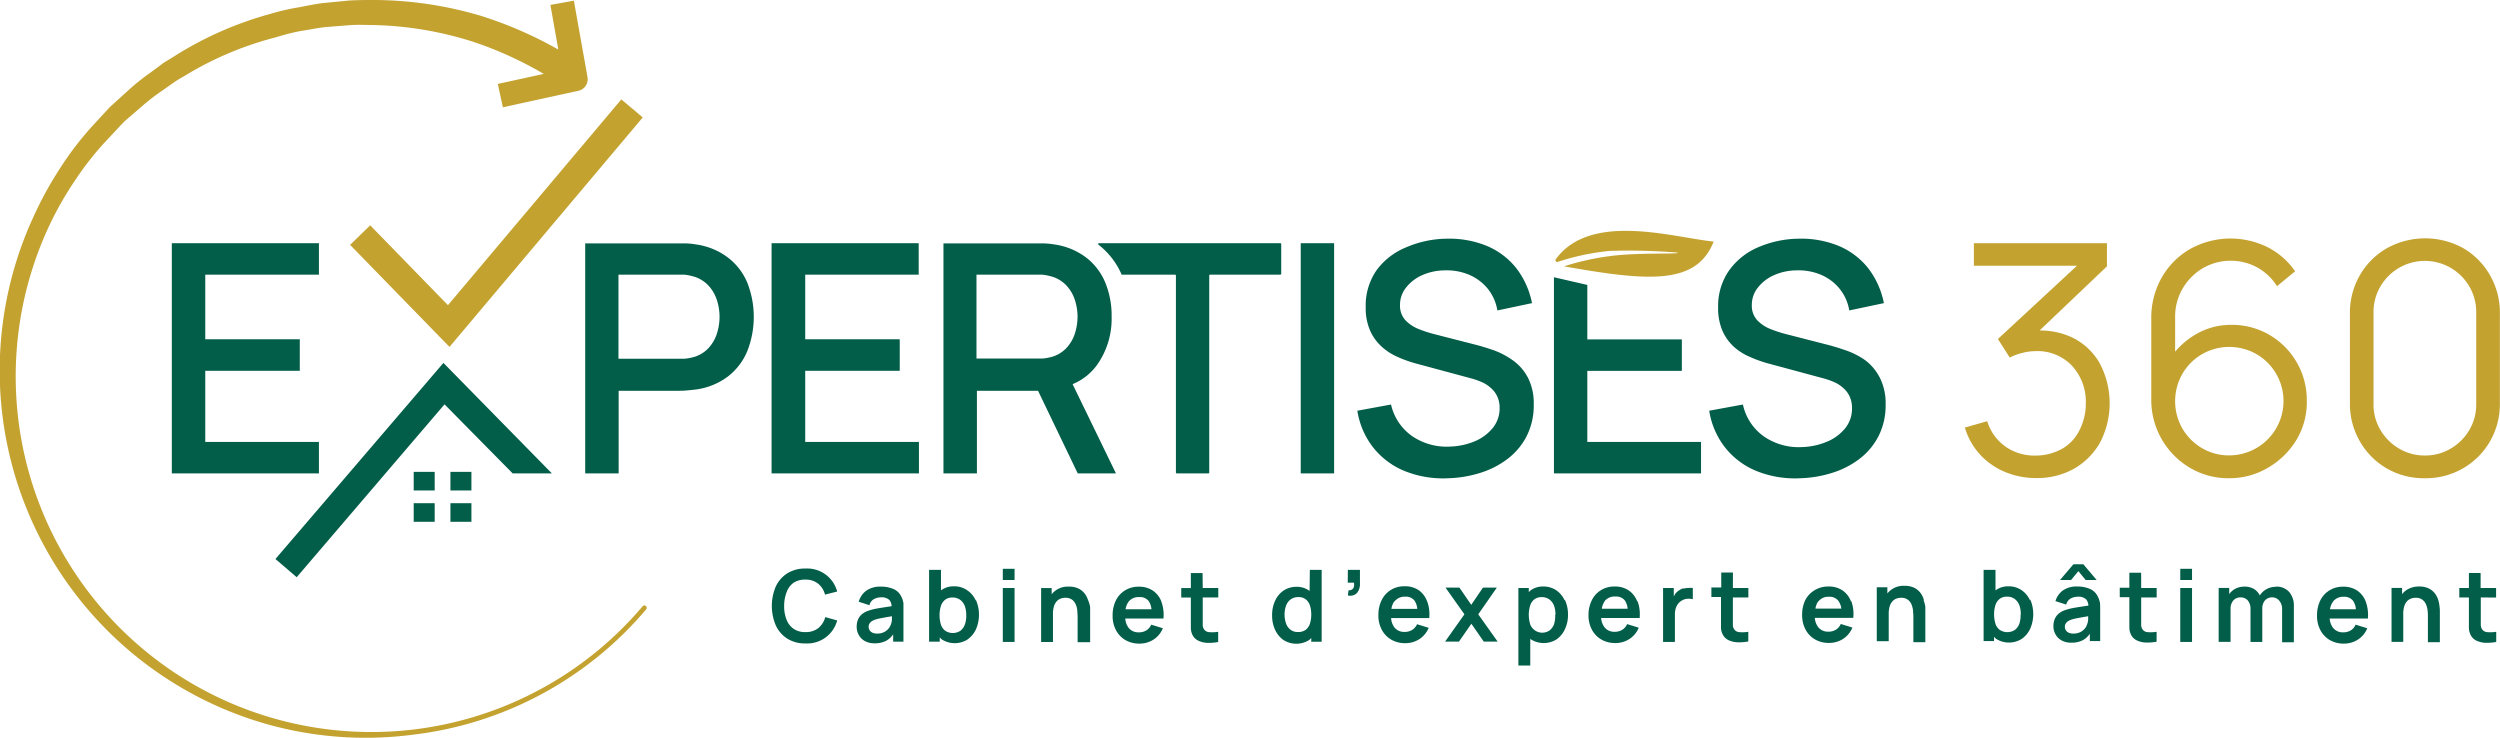
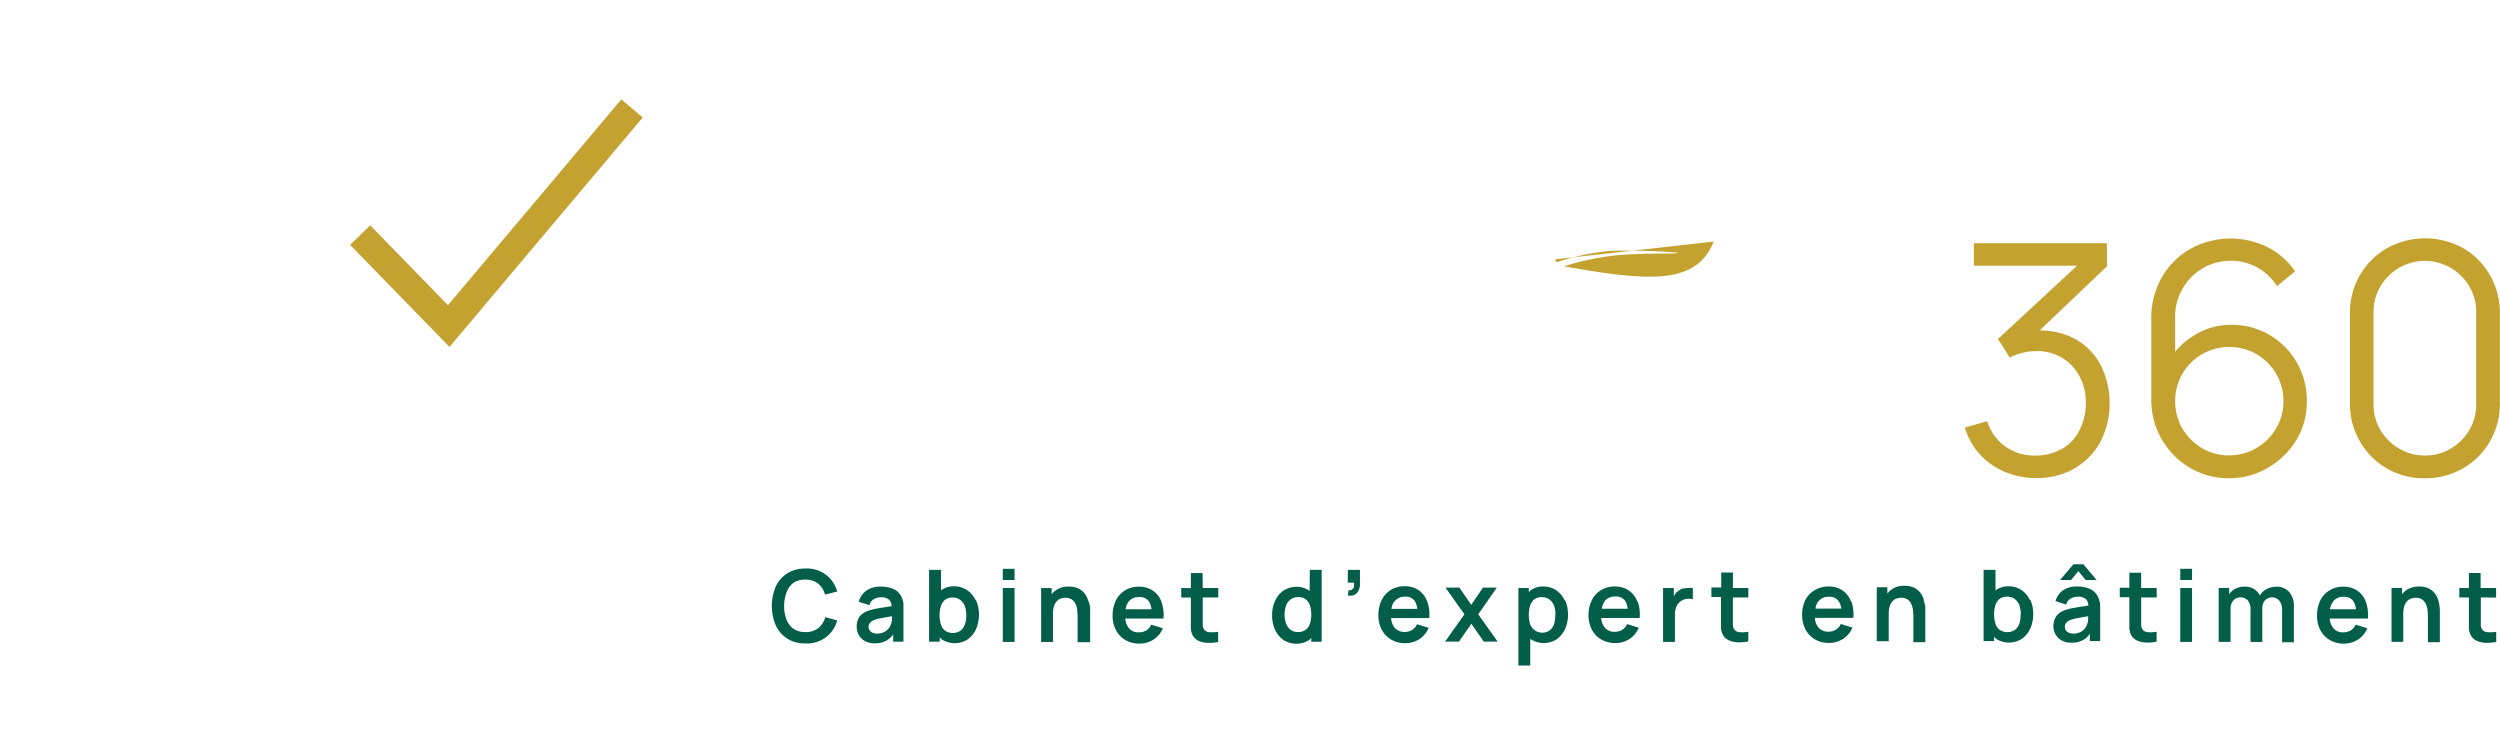
<svg xmlns="http://www.w3.org/2000/svg" viewBox="0 0 403.62 119.12">
  <defs>
    <style>.cls-1{fill:#025d49;}.cls-2{fill:#c3a22f;}</style>
  </defs>
  <title>Fichier 2</title>
  <g id="Calque_2" data-name="Calque 2">
    <g id="Calque_1-2" data-name="Calque 1">
      <path class="cls-1" d="M127,95.61a6,6,0,0,0-.4,2.22,5.79,5.79,0,0,0,.39,2.22,3.13,3.13,0,0,0,1.15,1.48,3.28,3.28,0,0,0,1.91.52,3.23,3.23,0,0,0,2.06-.64,3.43,3.43,0,0,0,1.13-1.78l1.92.54a5,5,0,0,1-5.11,3.71,5.36,5.36,0,0,1-2.92-.76,5,5,0,0,1-1.87-2.13,8,8,0,0,1,0-6.32,5,5,0,0,1,1.87-2.12,5.36,5.36,0,0,1,2.92-.76,5,5,0,0,1,5.11,3.71L133.2,96a3.39,3.39,0,0,0-1.13-1.78,3.17,3.17,0,0,0-2.06-.64,3.28,3.28,0,0,0-1.91.52A3.13,3.13,0,0,0,127,95.61Zm18.86,1.64c0,.32,0,.67,0,1v5.35H144.2v-1.18a3.5,3.5,0,0,1-1.07,1,3.89,3.89,0,0,1-1.92.44,3.17,3.17,0,0,1-1.57-.36,2.44,2.44,0,0,1-1-1,2.69,2.69,0,0,1-.33-1.32,3.11,3.11,0,0,1,.2-1.13,2.27,2.27,0,0,1,.63-.87,3.26,3.26,0,0,1,1.11-.6,8.64,8.64,0,0,1,1.2-.31c.46-.09,1-.17,1.5-.25l1-.15a1.66,1.66,0,0,0-.36-1,1.78,1.78,0,0,0-1.35-.43,2.46,2.46,0,0,0-1.12.27,1.52,1.52,0,0,0-.75,1l-1.73-.56a3.32,3.32,0,0,1,1.2-1.77,3.86,3.86,0,0,1,2.4-.67,5,5,0,0,1,2,.38,2.49,2.49,0,0,1,1.28,1.24A3,3,0,0,1,145.82,97.25ZM144,100c0-.19,0-.36,0-.51l-.89.15-1.05.2c-.3.06-.56.13-.79.2a2.92,2.92,0,0,0-.56.28,1.25,1.25,0,0,0-.35.38,1,1,0,0,0-.12.49,1,1,0,0,0,.16.57,1.12,1.12,0,0,0,.46.39,1.82,1.82,0,0,0,.75.14,2.49,2.49,0,0,0,1.11-.23,2.38,2.38,0,0,0,.73-.57,2.27,2.27,0,0,0,.37-.64A2.73,2.73,0,0,0,144,100Zm13.57-3.11a5.94,5.94,0,0,1,0,4.7,4.18,4.18,0,0,1-1.36,1.65,3.89,3.89,0,0,1-4.15,0c-.13-.1-.22-.22-.34-.33v.69H150V92h1.92v3.34s0-.06.08-.08a3.38,3.38,0,0,1,2-.6,3.65,3.65,0,0,1,2.1.6A4,4,0,0,1,157.53,96.93ZM156,99.29a4.35,4.35,0,0,0-.23-1.44,2.28,2.28,0,0,0-.74-1,2,2,0,0,0-1.26-.38,1.84,1.84,0,0,0-1.18.36,2.08,2.08,0,0,0-.68,1,5.19,5.19,0,0,0,0,3,2,2,0,0,0,.69,1,2.23,2.23,0,0,0,2.46,0,2.2,2.2,0,0,0,.71-1A4.11,4.11,0,0,0,156,99.29Zm5.9,4.35h1.9V94.93h-1.9Zm0-10h1.9V91.83h-1.9Zm13.77,3.28a3.4,3.4,0,0,0-.53-1.06,2.85,2.85,0,0,0-1-.83,3.42,3.42,0,0,0-1.57-.32,3.32,3.32,0,0,0-2.78,1.23v-1h-1.7v8.71H170V99.16a4.08,4.08,0,0,1,.17-1.31,2.11,2.11,0,0,1,.46-.8,1.58,1.58,0,0,1,.65-.42,2.16,2.16,0,0,1,.71-.12,1.73,1.73,0,0,1,1.08.3,1.79,1.79,0,0,1,.6.76,3.26,3.26,0,0,1,.26,1c0,.34.05.64.05.92v4.19H176V98.78c0-.21,0-.49,0-.82A5.72,5.72,0,0,0,175.67,96.89Zm11.83.22a6.28,6.28,0,0,1,.34,2.72h-6.17a2.89,2.89,0,0,0,.54,1.5,2,2,0,0,0,1.66.73,2.25,2.25,0,0,0,1.21-.32,2,2,0,0,0,.78-.92l1.88.58a3.89,3.89,0,0,1-1.51,1.83,4.13,4.13,0,0,1-2.25.65,4.46,4.46,0,0,1-2.28-.57,4,4,0,0,1-1.52-1.59,4.82,4.82,0,0,1-.55-2.34,5.49,5.49,0,0,1,.53-2.48,4,4,0,0,1,1.5-1.63,4.12,4.12,0,0,1,2.21-.58,3.92,3.92,0,0,1,2.25.63A3.73,3.73,0,0,1,187.5,97.11Zm-5.29,0a2.81,2.81,0,0,0-.49,1.23h4.18a2.77,2.77,0,0,0-.44-1.32,1.76,1.76,0,0,0-1.51-.65A2.07,2.07,0,0,0,182.21,97.13Zm11.94-4.62h-1.89v2.42h-1.55v1.53h1.55v3.62c0,.5,0,.94,0,1.33a2.7,2.7,0,0,0,.3,1.16,2.06,2.06,0,0,0,1,.9,3.72,3.72,0,0,0,1.45.31,7.92,7.92,0,0,0,1.66-.14V102a5.86,5.86,0,0,1-1.42.06,1.06,1.06,0,0,1-.91-.54,1.21,1.21,0,0,1-.16-.64c0-.26,0-.57,0-.92V96.46h2.51V94.93h-2.51ZM211.47,92h1.91v11.61H211.7V103a3.55,3.55,0,0,1-.34.33,3.87,3.87,0,0,1-4.14,0,4.09,4.09,0,0,1-1.36-1.65,5.5,5.5,0,0,1-.48-2.34,5.38,5.38,0,0,1,.49-2.36,3.94,3.94,0,0,1,1.37-1.64,3.7,3.7,0,0,1,2.1-.6,3.38,3.38,0,0,1,2,.6s.06.06.09.08Zm.23,7.26a4.85,4.85,0,0,0-.21-1.5,2.08,2.08,0,0,0-.68-1,1.84,1.84,0,0,0-1.18-.36,2.08,2.08,0,0,0-1.27.38,2.26,2.26,0,0,0-.73,1,4.44,4.44,0,0,0,0,2.88,2.2,2.2,0,0,0,.71,1,1.93,1.93,0,0,0,1.22.38,2,2,0,0,0,1.24-.36,2.1,2.1,0,0,0,.69-1A4.83,4.83,0,0,0,211.7,99.29Zm5.89-5.19h1a1.73,1.73,0,0,1,0,.65.76.76,0,0,1-.29.44.81.81,0,0,1-.58.13l-.11.84a1.52,1.52,0,0,0,1.46-.38,2.29,2.29,0,0,0,.49-1.6V92h-1.95Zm12.82,3a6.14,6.14,0,0,1,.34,2.72h-6.16a2.88,2.88,0,0,0,.53,1.5,2,2,0,0,0,1.66.73,2.25,2.25,0,0,0,1.21-.32,2.11,2.11,0,0,0,.79-.92l1.88.58a4,4,0,0,1-1.51,1.83,4.19,4.19,0,0,1-2.26.65,4.42,4.42,0,0,1-2.27-.57,4,4,0,0,1-1.53-1.59,4.82,4.82,0,0,1-.55-2.34,5.37,5.37,0,0,1,.54-2.48,4,4,0,0,1,1.49-1.63,4.17,4.17,0,0,1,2.21-.58,3.93,3.93,0,0,1,2.26.63A3.77,3.77,0,0,1,230.41,97.11Zm-5.29,0a2.81,2.81,0,0,0-.48,1.23h4.18a2.88,2.88,0,0,0-.44-1.32,1.78,1.78,0,0,0-1.52-.65A2.07,2.07,0,0,0,225.12,97.13Zm16.54-2.2h-2.24l-1.89,2.78-1.91-2.78h-2.24l3.05,4.31-3.12,4.4h2.24l2-2.88,2,2.88h2.24l-3.13-4.4Zm11,2a5.53,5.53,0,0,1,.49,2.36,5.36,5.36,0,0,1-.49,2.34,4.07,4.07,0,0,1-1.35,1.65,3.89,3.89,0,0,1-4.15,0s-.06-.07-.1-.1v4.33h-1.92V94.93h1.68v.67c.11-.1.2-.22.32-.31a3.38,3.38,0,0,1,2-.6,3.65,3.65,0,0,1,2.1.6A4,4,0,0,1,252.61,96.93Zm-1.53,2.36a4.35,4.35,0,0,0-.23-1.44,2.28,2.28,0,0,0-.74-1,2,2,0,0,0-1.26-.38,1.87,1.87,0,0,0-1.19.36,2.06,2.06,0,0,0-.67,1,5.19,5.19,0,0,0,0,3,2.08,2.08,0,0,0,3.15,1,2.27,2.27,0,0,0,.71-1A4.35,4.35,0,0,0,251.08,99.29Zm13.25-2.18a6.28,6.28,0,0,1,.34,2.72H258.5a2.89,2.89,0,0,0,.54,1.5,2,2,0,0,0,1.66.73,2.25,2.25,0,0,0,1.21-.32,2.11,2.11,0,0,0,.79-.92l1.87.58a3.89,3.89,0,0,1-1.51,1.83,4.13,4.13,0,0,1-2.25.65,4.42,4.42,0,0,1-2.27-.57,3.91,3.91,0,0,1-1.53-1.59,4.82,4.82,0,0,1-.55-2.34A5.37,5.37,0,0,1,257,96.9a3.92,3.92,0,0,1,1.49-1.63,4.12,4.12,0,0,1,2.21-.58,3.92,3.92,0,0,1,2.25.63A3.73,3.73,0,0,1,264.33,97.11Zm-5.29,0a2.69,2.69,0,0,0-.48,1.23h4.17a2.77,2.77,0,0,0-.44-1.32,1.76,1.76,0,0,0-1.51-.65A2.07,2.07,0,0,0,259,97.13Zm12.69-2.08a2.61,2.61,0,0,0-.69.34,2.4,2.4,0,0,0-.64.59,4.1,4.1,0,0,0-.22.41V94.93H268.5v8.71h1.91V99.21a3.48,3.48,0,0,1,.12-.93,2.29,2.29,0,0,1,.37-.77,2.05,2.05,0,0,1,.64-.56,2,2,0,0,1,.89-.28,2.65,2.65,0,0,1,.87.07V94.93a3.36,3.36,0,0,0-.78,0A3.06,3.06,0,0,0,271.73,95.05Zm8-2.54h-1.89v2.42H276.3v1.53h1.55v3.62c0,.5,0,.94,0,1.33a2.58,2.58,0,0,0,.31,1.16,2,2,0,0,0,1,.9,3.72,3.72,0,0,0,1.45.31,7.77,7.77,0,0,0,1.65-.14V102a5.84,5.84,0,0,1-1.42.06,1.08,1.08,0,0,1-.91-.54,1.31,1.31,0,0,1-.16-.64c0-.26,0-.57,0-.92V96.46h2.5V94.93h-2.5Zm19.1,4.6a6.14,6.14,0,0,1,.33,2.72H293a2.8,2.8,0,0,0,.54,1.5,2,2,0,0,0,1.65.73,2.29,2.29,0,0,0,1.22-.32,2.09,2.09,0,0,0,.78-.92l1.88.58a4,4,0,0,1-1.51,1.83,4.16,4.16,0,0,1-2.26.65,4.42,4.42,0,0,1-2.27-.57,4,4,0,0,1-1.53-1.59,4.93,4.93,0,0,1-.55-2.34,5.37,5.37,0,0,1,.54-2.48A4.06,4.06,0,0,1,293,95.27a4.17,4.17,0,0,1,2.21-.58,3.93,3.93,0,0,1,2.26.63A3.73,3.73,0,0,1,298.84,97.11Zm-5.29,0a2.7,2.7,0,0,0-.49,1.23h4.18A2.77,2.77,0,0,0,296.8,97a1.78,1.78,0,0,0-1.52-.65A2,2,0,0,0,293.55,97.13Zm17-.24a3.4,3.4,0,0,0-.53-1.06,2.85,2.85,0,0,0-1-.83,3.45,3.45,0,0,0-1.57-.32,3.32,3.32,0,0,0-2.78,1.23v-1H303v8.71h1.93V99.16a4.08,4.08,0,0,1,.17-1.31,2.11,2.11,0,0,1,.46-.8,1.62,1.62,0,0,1,.64-.42,2.27,2.27,0,0,1,.72-.12,1.75,1.75,0,0,1,1.08.3,1.79,1.79,0,0,1,.6.76,3.6,3.6,0,0,1,.26,1c0,.34.05.64.05.92v4.19h1.93V98.78c0-.21,0-.49,0-.82A5.72,5.72,0,0,0,310.56,96.89Zm17.19,0a5.94,5.94,0,0,1,0,4.7,4.18,4.18,0,0,1-1.36,1.65,3.89,3.89,0,0,1-4.15,0c-.13-.1-.22-.22-.34-.33v.69h-1.68V92h1.92v3.34s.05-.06.08-.08a3.38,3.38,0,0,1,2-.6,3.65,3.65,0,0,1,2.1.6A4,4,0,0,1,327.75,96.93Zm-1.53,2.36a4.11,4.11,0,0,0-.23-1.44,2.28,2.28,0,0,0-.74-1,2,2,0,0,0-1.26-.38,1.84,1.84,0,0,0-1.18.36,2.08,2.08,0,0,0-.68,1,5.19,5.19,0,0,0,0,3,2,2,0,0,0,.69,1,2.23,2.23,0,0,0,2.46,0,2.2,2.2,0,0,0,.71-1A4.11,4.11,0,0,0,326.22,99.29Zm12.77-2a8.53,8.53,0,0,1,.05,1v5.35h-1.67v-1.18a3.36,3.36,0,0,1-1.06,1,3.91,3.91,0,0,1-1.93.44,3.16,3.16,0,0,1-1.56-.36,2.46,2.46,0,0,1-1-1,2.69,2.69,0,0,1-.33-1.32,2.92,2.92,0,0,1,.21-1.13,2.27,2.27,0,0,1,.63-.87,3.16,3.16,0,0,1,1.11-.6,8.64,8.64,0,0,1,1.2-.31c.46-.09,1-.17,1.5-.25l1-.15a1.72,1.72,0,0,0-.36-1,1.79,1.79,0,0,0-1.36-.43,2.45,2.45,0,0,0-1.11.27,1.52,1.52,0,0,0-.75,1l-1.74-.56A3.28,3.28,0,0,1,333,95.36a3.85,3.85,0,0,1,2.39-.67,5,5,0,0,1,2,.38,2.48,2.48,0,0,1,1.29,1.24A2.72,2.72,0,0,1,339,97.25ZM337.13,100c0-.19,0-.36,0-.51l-.89.15-1.06.2c-.29.06-.55.13-.78.2a2.65,2.65,0,0,0-.56.28,1.25,1.25,0,0,0-.35.38,1,1,0,0,0-.12.49,1,1,0,0,0,.16.57,1.12,1.12,0,0,0,.46.39,1.82,1.82,0,0,0,.75.14,2.53,2.53,0,0,0,1.11-.23,2.38,2.38,0,0,0,.73-.57,2,2,0,0,0,.36-.64A2.47,2.47,0,0,0,337.13,100Zm-1.58-7.79,1.18,1.43h1.77l-2.15-2.54h-1.6l-2.16,2.54h1.78Zm10.13.26h-1.9v2.42h-1.55v1.53h1.55v3.62c0,.5,0,.94,0,1.33a2.7,2.7,0,0,0,.3,1.16,2,2,0,0,0,1,.9,3.63,3.63,0,0,0,1.44.31,7.92,7.92,0,0,0,1.66-.14V102a5.86,5.86,0,0,1-1.42.06,1.06,1.06,0,0,1-.91-.54,1.31,1.31,0,0,1-.16-.64c0-.26,0-.57,0-.92V96.46h2.5V94.93h-2.5ZM352,103.64h1.9V94.93H352Zm0-10h1.9V91.83H352Zm15.45,1.1a3.13,3.13,0,0,0-1.55.39,3,3,0,0,0-1.06,1,2.54,2.54,0,0,0-.88-1,2.83,2.83,0,0,0-1.59-.42,3.18,3.18,0,0,0-1.57.39,2.84,2.84,0,0,0-.9.82v-1H358.2v8.71h1.92V98.28a2,2,0,0,1,.44-1.33,1.48,1.48,0,0,1,1.16-.5,1.5,1.5,0,0,1,1.19.5,2.13,2.13,0,0,1,.43,1.42v5.27h1.9V98.28a2.19,2.19,0,0,1,.21-1,1.42,1.42,0,0,1,.58-.63,1.59,1.59,0,0,1,.82-.21A1.47,1.47,0,0,1,368,97a2.08,2.08,0,0,1,.44,1.4v5.29h1.9V97.86a3.37,3.37,0,0,0-.75-2.28A2.73,2.73,0,0,0,367.44,94.71Zm14.5,2.4a6.28,6.28,0,0,1,.34,2.72h-6.17a2.89,2.89,0,0,0,.54,1.5,2,2,0,0,0,1.66.73,2.28,2.28,0,0,0,1.21-.32,2,2,0,0,0,.78-.92l1.88.58a3.89,3.89,0,0,1-1.51,1.83,4.13,4.13,0,0,1-2.25.65,4.46,4.46,0,0,1-2.28-.57,4,4,0,0,1-1.52-1.59,4.82,4.82,0,0,1-.55-2.34,5.49,5.49,0,0,1,.53-2.48,4,4,0,0,1,1.5-1.63,4.12,4.12,0,0,1,2.21-.58,3.92,3.92,0,0,1,2.25.63A3.73,3.73,0,0,1,381.94,97.11Zm-5.29,0a2.81,2.81,0,0,0-.49,1.23h4.18A2.77,2.77,0,0,0,379.9,97a1.77,1.77,0,0,0-1.51-.65A2.07,2.07,0,0,0,376.65,97.13Zm17-.24a3.4,3.4,0,0,0-.53-1.06,2.76,2.76,0,0,0-1-.83,3.41,3.41,0,0,0-1.56-.32,3.64,3.64,0,0,0-2,.54,3.57,3.57,0,0,0-.76.69v-1h-1.7v8.71H388V99.16a4.39,4.39,0,0,1,.17-1.31,2.11,2.11,0,0,1,.46-.8,1.65,1.65,0,0,1,.65-.42,2.18,2.18,0,0,1,.72-.12,1.72,1.72,0,0,1,1.07.3,1.79,1.79,0,0,1,.6.76,3.26,3.26,0,0,1,.26,1,7.7,7.7,0,0,1,.05.92v4.19h1.93V98.78c0-.21,0-.49-.05-.82A5.72,5.72,0,0,0,393.66,96.89Zm9.33-.43V94.93h-2.5V92.51H398.6v2.42h-1.55v1.53h1.55v3.62c0,.5,0,.94,0,1.33a2.72,2.72,0,0,0,.31,1.16,2,2,0,0,0,1,.9,3.72,3.72,0,0,0,1.45.31,7.77,7.77,0,0,0,1.65-.14V102a5.84,5.84,0,0,1-1.42.06,1.08,1.08,0,0,1-.91-.54,1.43,1.43,0,0,1-.16-.64c0-.26,0-.57,0-.92V96.46Z" />
      <path class="cls-2" d="M328.75,77.18a12.82,12.82,0,0,1-5.08-1,11.44,11.44,0,0,1-4-2.8,11.22,11.22,0,0,1-2.45-4.35L320.83,68a7.85,7.85,0,0,0,3.06,4.18,8.18,8.18,0,0,0,4.81,1.37A8.72,8.72,0,0,0,333,72.41a7,7,0,0,0,2.75-3,9.46,9.46,0,0,0,1-4.36A8.51,8.51,0,0,0,334.47,59a7.67,7.67,0,0,0-5.82-2.31,8.53,8.53,0,0,0-2.12.28,9,9,0,0,0-2.06.76l-1.91-3L337,41.35l.62,1.55H318.68V39.26h21.48V43l-12.6,12-.05-1.5a12.33,12.33,0,0,1,6.82.88,10.29,10.29,0,0,1,4.61,4.17,13.76,13.76,0,0,1,.13,12.86,11.21,11.21,0,0,1-4.22,4.26A12.12,12.12,0,0,1,328.75,77.18Z" />
      <path class="cls-2" d="M359.89,77.21a12.16,12.16,0,0,1-6.34-1.69,12.71,12.71,0,0,1-6.23-11.14V51.49A13.16,13.16,0,0,1,349,44.82a12.41,12.41,0,0,1,4.59-4.62,13.47,13.47,0,0,1,12.49-.3,12,12,0,0,1,4.46,3.9l-2.92,2.4a8.81,8.81,0,0,0-3.15-3,9,9,0,0,0-8.93.16,9.2,9.2,0,0,0-3.21,3.32,8.9,8.9,0,0,0-1.16,4.45v8.11l-1-1.09a12.6,12.6,0,0,1,4.27-4.13,11.07,11.07,0,0,1,5.77-1.57,11.87,11.87,0,0,1,6.22,1.64,12.18,12.18,0,0,1,6,10.67A11.82,11.82,0,0,1,370.77,71a13,13,0,0,1-4.57,4.49A12.21,12.21,0,0,1,359.89,77.21Zm0-3.69a8.77,8.77,0,0,0,7.6-13.16,8.81,8.81,0,0,0-3.16-3.17,8.85,8.85,0,0,0-8.83,0,8.73,8.73,0,0,0-3.16,3.17,8.9,8.9,0,0,0,0,8.82,8.83,8.83,0,0,0,3.15,3.16A8.48,8.48,0,0,0,359.89,73.52Z" />
      <path class="cls-2" d="M391.49,77.21a12,12,0,0,1-6.18-1.6A11.79,11.79,0,0,1,381,71.26a12.05,12.05,0,0,1-1.61-6.19V50.62A12.08,12.08,0,0,1,381,44.43a11.79,11.79,0,0,1,4.35-4.35,12.74,12.74,0,0,1,12.36,0A11.79,11.79,0,0,1,402,44.43a12.07,12.07,0,0,1,1.6,6.19V65.07a12,12,0,0,1-1.6,6.19,11.79,11.79,0,0,1-4.35,4.35A12,12,0,0,1,391.49,77.21Zm0-3.67a8,8,0,0,0,4.18-1.12,8.4,8.4,0,0,0,3-3,8,8,0,0,0,1.11-4.16V50.44a8.1,8.1,0,0,0-1.11-4.19,8.37,8.37,0,0,0-3-3,8.3,8.3,0,0,0-8.36,0,8.37,8.37,0,0,0-3,3,8.1,8.1,0,0,0-1.11,4.19V65.25a8,8,0,0,0,1.11,4.16,8.4,8.4,0,0,0,3,3A8,8,0,0,0,391.49,73.54Z" />
      <polygon class="cls-2" points="72.57 56.01 56.52 39.53 59.77 36.38 72.32 49.27 100.31 16.05 103.77 18.96 72.57 56.01" />
-       <path class="cls-2" d="M104.29,97.86a.37.37,0,0,0-.52,0A57.41,57.41,0,0,1,8.09,36.14a54.55,54.55,0,0,1,4.07-7.08,49,49,0,0,1,5.06-6.41l2.81-3L23.1,17a35.48,35.48,0,0,1,3.24-2.47L28,13.36a19.31,19.31,0,0,1,1.74-1.07A53.73,53.73,0,0,1,44.63,6,33.25,33.25,0,0,1,48.58,5c1.34-.2,2.66-.49,4-.63l4.05-.32c1.34-.09,2.7,0,4,0A57.12,57.12,0,0,1,76.56,6.8a60.29,60.29,0,0,1,11.23,5.13l-7.42,1.62.82,3.77,12.18-2.66a1.92,1.92,0,0,0,1.48-2.22L92.65.11,88.86.79,90.14,8A65.15,65.15,0,0,0,77.88,2.63,61.5,61.5,0,0,0,60.75,0c-1.44,0-2.89,0-4.34.08L52.1.5c-1.44.18-2.85.51-4.27.75a36.47,36.47,0,0,0-4.21,1,57.05,57.05,0,0,0-15.74,7c-.61.39-1.26.72-1.82,1.16l-1.74,1.29a36.47,36.47,0,0,0-3.38,2.68l-3.2,2.9-2.92,3.17a51.09,51.09,0,0,0-5.21,6.85A58.07,58.07,0,0,0,5.45,34.9a59.32,59.32,0,0,0,37.6,82,58.81,58.81,0,0,0,23.49,1.73,58.24,58.24,0,0,0,37.79-20.26A.38.38,0,0,0,104.29,97.86Z" />
-       <path class="cls-2" d="M251.17,41.86a.28.28,0,0,0,.32.42,39.35,39.35,0,0,1,8.35-1.77,98.66,98.66,0,0,1,11,.27c.66.32-6.46-.06-11,.58A41,41,0,0,0,252.51,43c13.62,2.42,21.37,3.06,24.16-4C270.27,38.38,256.81,34.11,251.17,41.86Z" />
-       <path class="cls-1" d="M117.52,41.58a11.08,11.08,0,0,0-5.18-2.12,12,12,0,0,0-1.52-.16c-.53,0-1,0-1.34,0h-15V76.43h5.4V63.09h9.63c.34,0,.79,0,1.33-.05s1-.09,1.53-.16a11,11,0,0,0,5.18-2.12,10,10,0,0,0,3.11-4.1,15.12,15.12,0,0,0,0-11A9.92,9.92,0,0,0,117.52,41.58ZM115.73,53.9a6.28,6.28,0,0,1-1.45,2.41,5.24,5.24,0,0,1-2.66,1.43,7.53,7.53,0,0,1-1.2.18c-.42,0-.8,0-1.15,0H99.85V44.34h9.42c.35,0,.73,0,1.15,0a7.51,7.51,0,0,1,1.2.21A5.32,5.32,0,0,1,114.28,46a6.28,6.28,0,0,1,1.45,2.41,8.84,8.84,0,0,1,.44,2.72A9.07,9.07,0,0,1,115.73,53.9Zm8.84-14.64h23.75v5.08H130V54.77h15.26v5.09H130V71.35h18.36v5.08H124.57Zm52.62,19.55a12.87,12.87,0,0,0,2.28-7.65,14,14,0,0,0-1-5.47,9.84,9.84,0,0,0-3.11-4.11,11.09,11.09,0,0,0-5.17-2.12,12.17,12.17,0,0,0-1.53-.16c-.53,0-1,0-1.34,0h-15V76.43h5.4V63.09h9.87L174,76.43h6.17l-7-14.41A9.14,9.14,0,0,0,177.19,58.81ZM157.65,44.34h9.42c.35,0,.73,0,1.15,0a7.31,7.31,0,0,1,1.2.21A5.28,5.28,0,0,1,172.08,46a6.16,6.16,0,0,1,1.45,2.41,8.84,8.84,0,0,1,.44,2.72,9.07,9.07,0,0,1-.44,2.74,6.16,6.16,0,0,1-1.45,2.41,5.2,5.2,0,0,1-2.66,1.43,7.36,7.36,0,0,1-1.2.18c-.42,0-.8,0-1.15,0h-9.42ZM210,39.26h5.39V76.43H210Zm36.62,21.59a9.13,9.13,0,0,1,1,4.47,10.93,10.93,0,0,1-1.1,5,10.7,10.7,0,0,1-3,3.67,14.09,14.09,0,0,1-4.4,2.31,18.89,18.89,0,0,1-5.26.91,16.63,16.63,0,0,1-7-1.13,12.5,12.5,0,0,1-5.11-3.77,12.83,12.83,0,0,1-2.61-6l5.44-1A8.51,8.51,0,0,0,228,70.42a9.9,9.9,0,0,0,6.11,1.68,11.19,11.19,0,0,0,4-.86A7.42,7.42,0,0,0,241,69.1a5,5,0,0,0,1.11-3.23,4.27,4.27,0,0,0-.34-1.77,4,4,0,0,0-.92-1.32,5.53,5.53,0,0,0-1.42-1,12.65,12.65,0,0,0-1.83-.67l-9.2-2.48a20.22,20.22,0,0,1-2.75-1,9.33,9.33,0,0,1-2.55-1.64,7.75,7.75,0,0,1-1.89-2.59,9.12,9.12,0,0,1-.72-3.83,10,10,0,0,1,1.71-5.88A11.05,11.05,0,0,1,226.86,40a17,17,0,0,1,6.54-1.46,16.13,16.13,0,0,1,6.52,1.11,12,12,0,0,1,4.79,3.53,13.48,13.48,0,0,1,2.63,5.76l-5.59,1.18a7.55,7.55,0,0,0-1.59-3.55,7.85,7.85,0,0,0-3-2.22,9.21,9.21,0,0,0-3.84-.7,9.09,9.09,0,0,0-3.65.75,6.72,6.72,0,0,0-2.64,2,4.41,4.41,0,0,0-1,2.82,3.47,3.47,0,0,0,.87,2.48,6,6,0,0,0,2.16,1.43,20,20,0,0,0,2.56.83l6.63,1.7c.83.21,1.77.5,2.83.86a12.65,12.65,0,0,1,3.07,1.59A7.86,7.86,0,0,1,246.61,60.85Zm56.81,0a9.13,9.13,0,0,1,1,4.47,10.93,10.93,0,0,1-1.1,5,10.82,10.82,0,0,1-3,3.67,14.09,14.09,0,0,1-4.4,2.31,18.89,18.89,0,0,1-5.26.91,16.63,16.63,0,0,1-7-1.13,12.5,12.5,0,0,1-5.11-3.77,12.83,12.83,0,0,1-2.61-6l5.44-1a8.51,8.51,0,0,0,3.44,5.19,9.9,9.9,0,0,0,6.11,1.68,11.19,11.19,0,0,0,4-.86,7.42,7.42,0,0,0,2.93-2.14A5,5,0,0,0,299,65.87a4.27,4.27,0,0,0-.34-1.77,4,4,0,0,0-.92-1.32,5.53,5.53,0,0,0-1.42-1,12.65,12.65,0,0,0-1.83-.67l-9.2-2.48a20.22,20.22,0,0,1-2.75-1A9.33,9.33,0,0,1,280,56.05a7.75,7.75,0,0,1-1.89-2.59,9.12,9.12,0,0,1-.72-3.83,10,10,0,0,1,1.71-5.88A11.05,11.05,0,0,1,283.67,40a17,17,0,0,1,6.54-1.46,16.13,16.13,0,0,1,6.52,1.11,12,12,0,0,1,4.79,3.53,13.48,13.48,0,0,1,2.63,5.76l-5.59,1.18a7.47,7.47,0,0,0-1.6-3.55,7.74,7.74,0,0,0-3-2.22,9.21,9.21,0,0,0-3.84-.7,9.05,9.05,0,0,0-3.65.75,6.72,6.72,0,0,0-2.64,2,4.41,4.41,0,0,0-1,2.82,3.47,3.47,0,0,0,.87,2.48,6,6,0,0,0,2.16,1.43,20,20,0,0,0,2.56.83l6.63,1.7c.83.21,1.77.5,2.83.86A12.83,12.83,0,0,1,301,58.06,8,8,0,0,1,303.42,60.85ZM206.85,39.41v4.78a.15.15,0,0,1-.15.15H195.38a.15.15,0,0,0-.15.15V76.28a.14.14,0,0,1-.15.15H190a.14.14,0,0,1-.15-.15V44.49a.15.15,0,0,0-.15-.15h-8.62l-.07-.18a12.33,12.33,0,0,0-3.64-4.64.14.14,0,0,1,.09-.26H206.7A.15.15,0,0,1,206.85,39.41ZM66.79,81.24h3.39v3H66.79Zm5.93,0h3.39v3H72.72Zm-5.93-5.06h3.39v3H66.79Zm5.93,0h3.39v3H72.72ZM71.59,58.59,89.1,76.43H82.77l-11-11.15L47.9,93.19l-3.43-2.94ZM51.49,76.43H27.74V39.26H51.49v5.08H33.14V54.77H48.4v5.09H33.14V71.35H51.49Zm223.14-5.08v5.08H250.88V44.76L256.27,46v8.79h15.26v5.09H256.27V71.35Z" />
+       <path class="cls-2" d="M251.17,41.86a.28.28,0,0,0,.32.42,39.35,39.35,0,0,1,8.35-1.77,98.66,98.66,0,0,1,11,.27c.66.32-6.46-.06-11,.58A41,41,0,0,0,252.51,43c13.62,2.42,21.37,3.06,24.16-4Z" />
    </g>
  </g>
</svg>